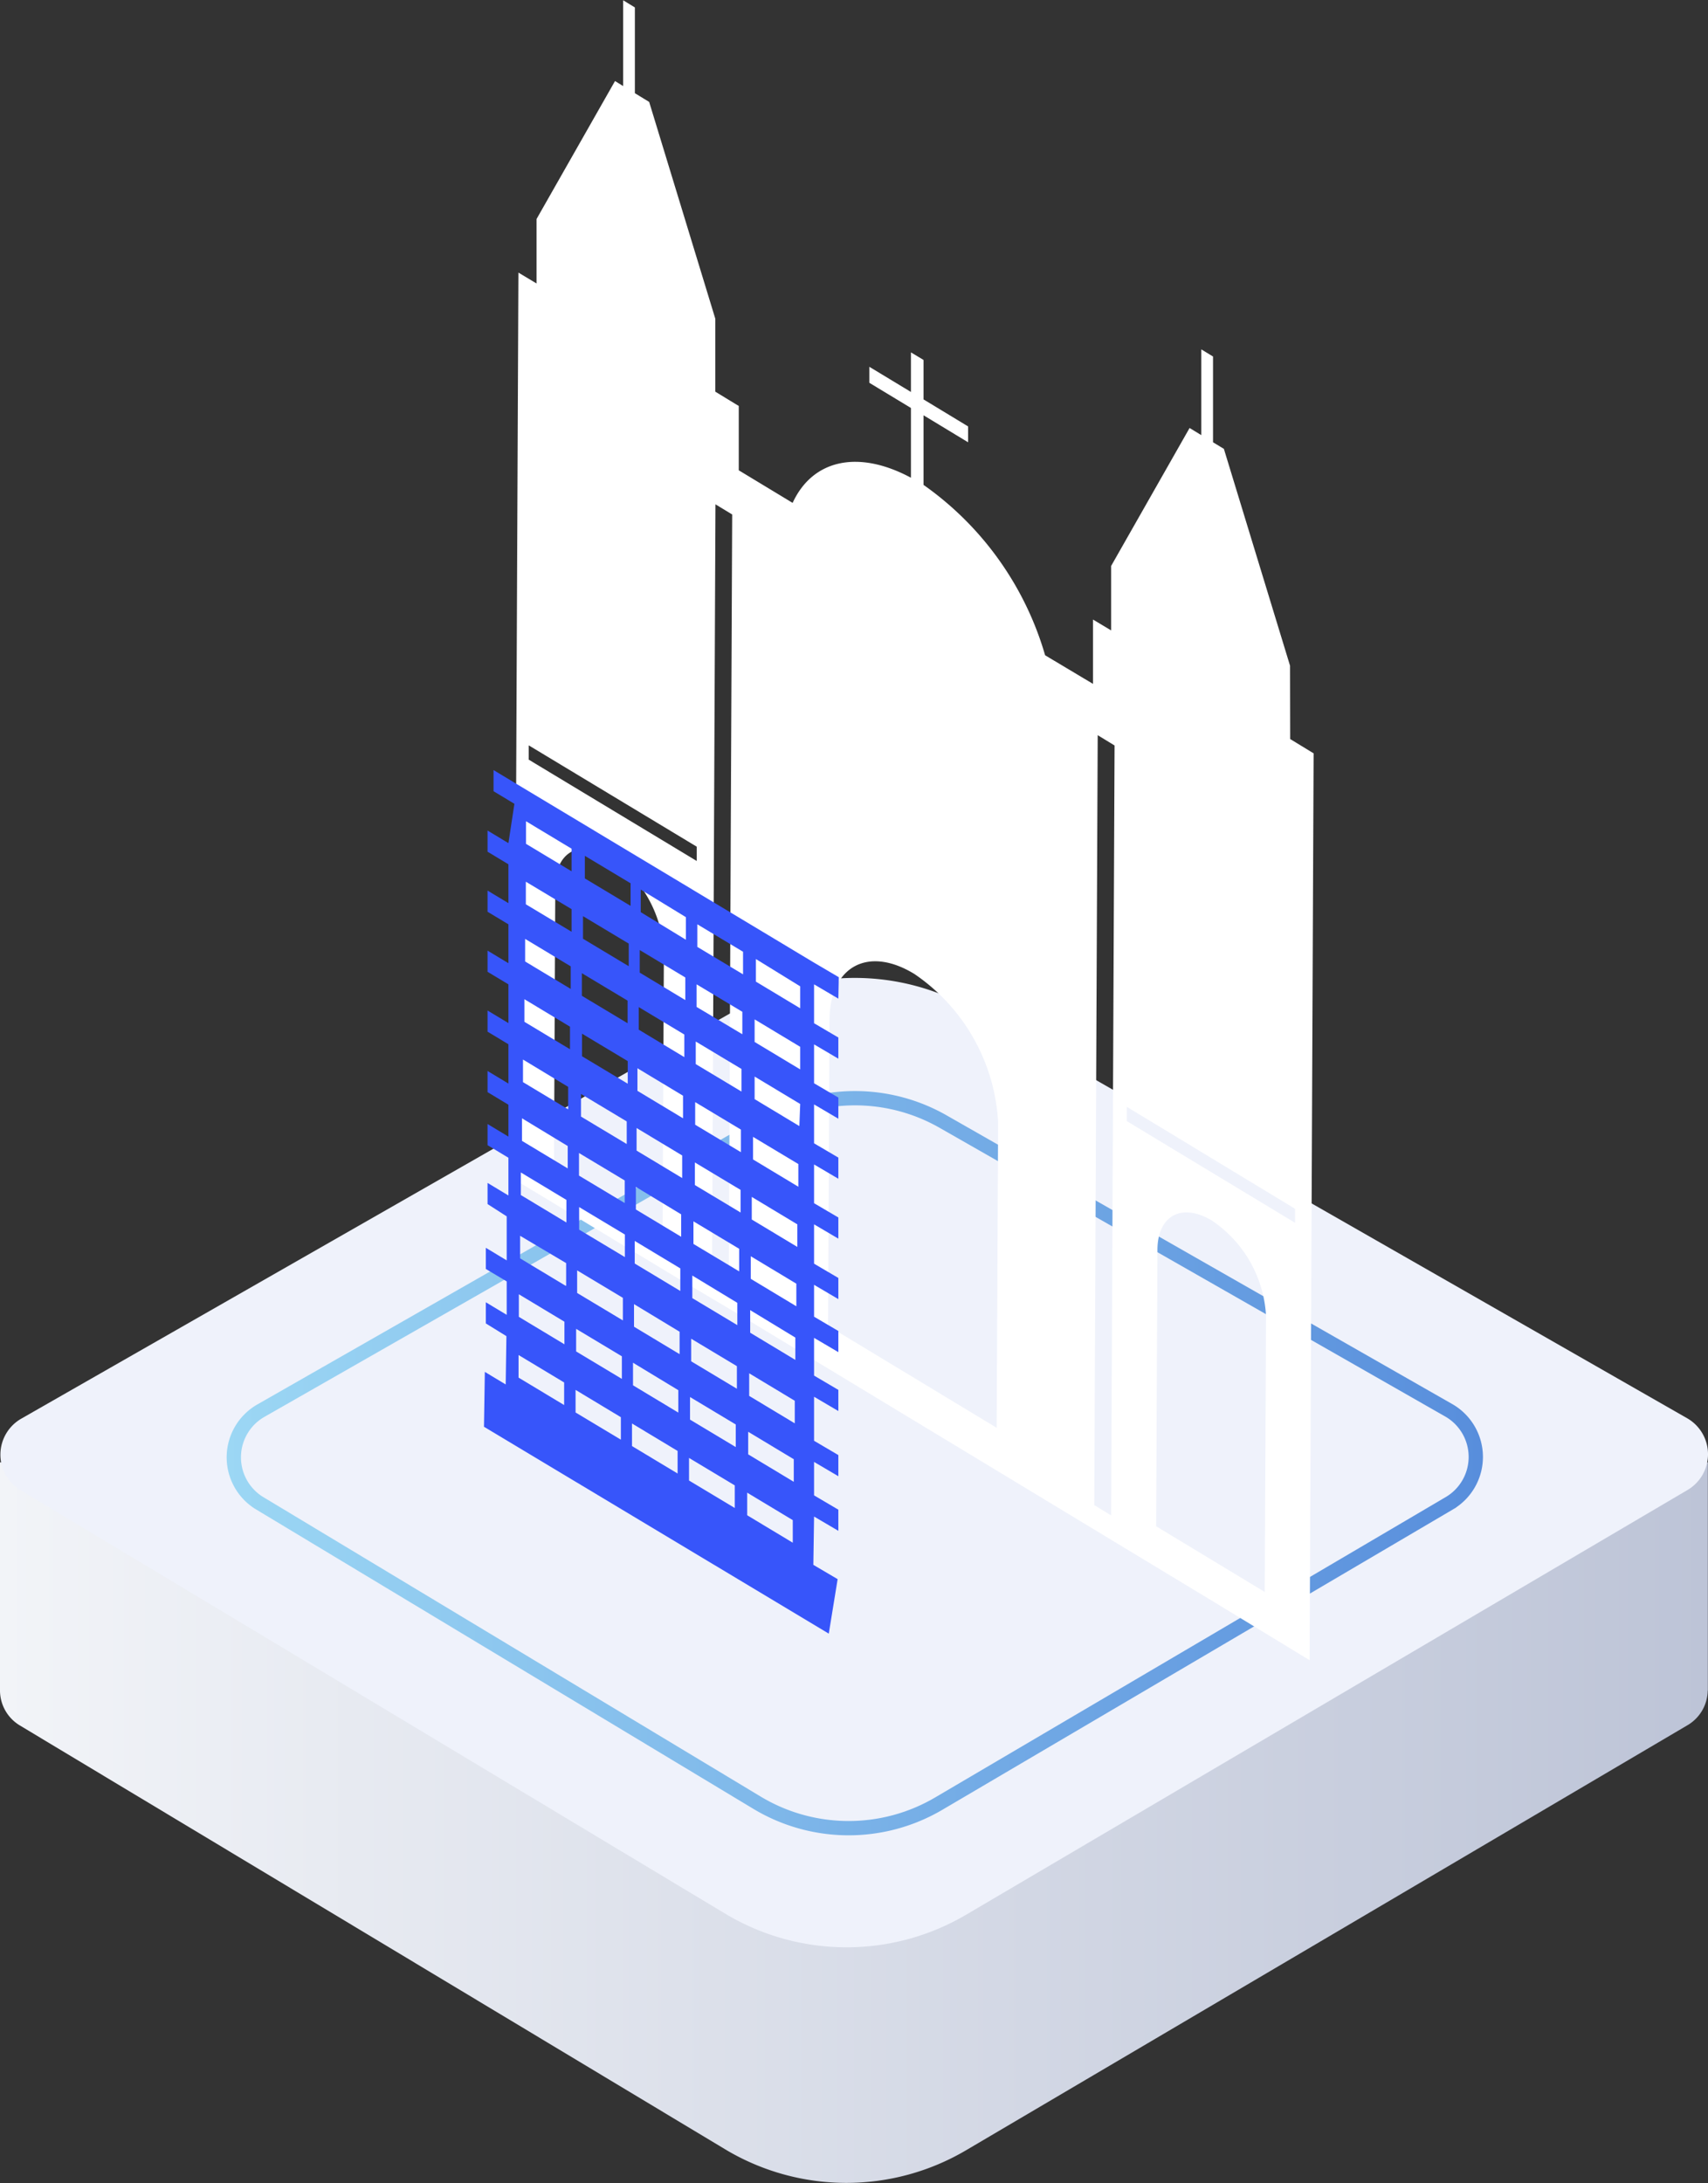
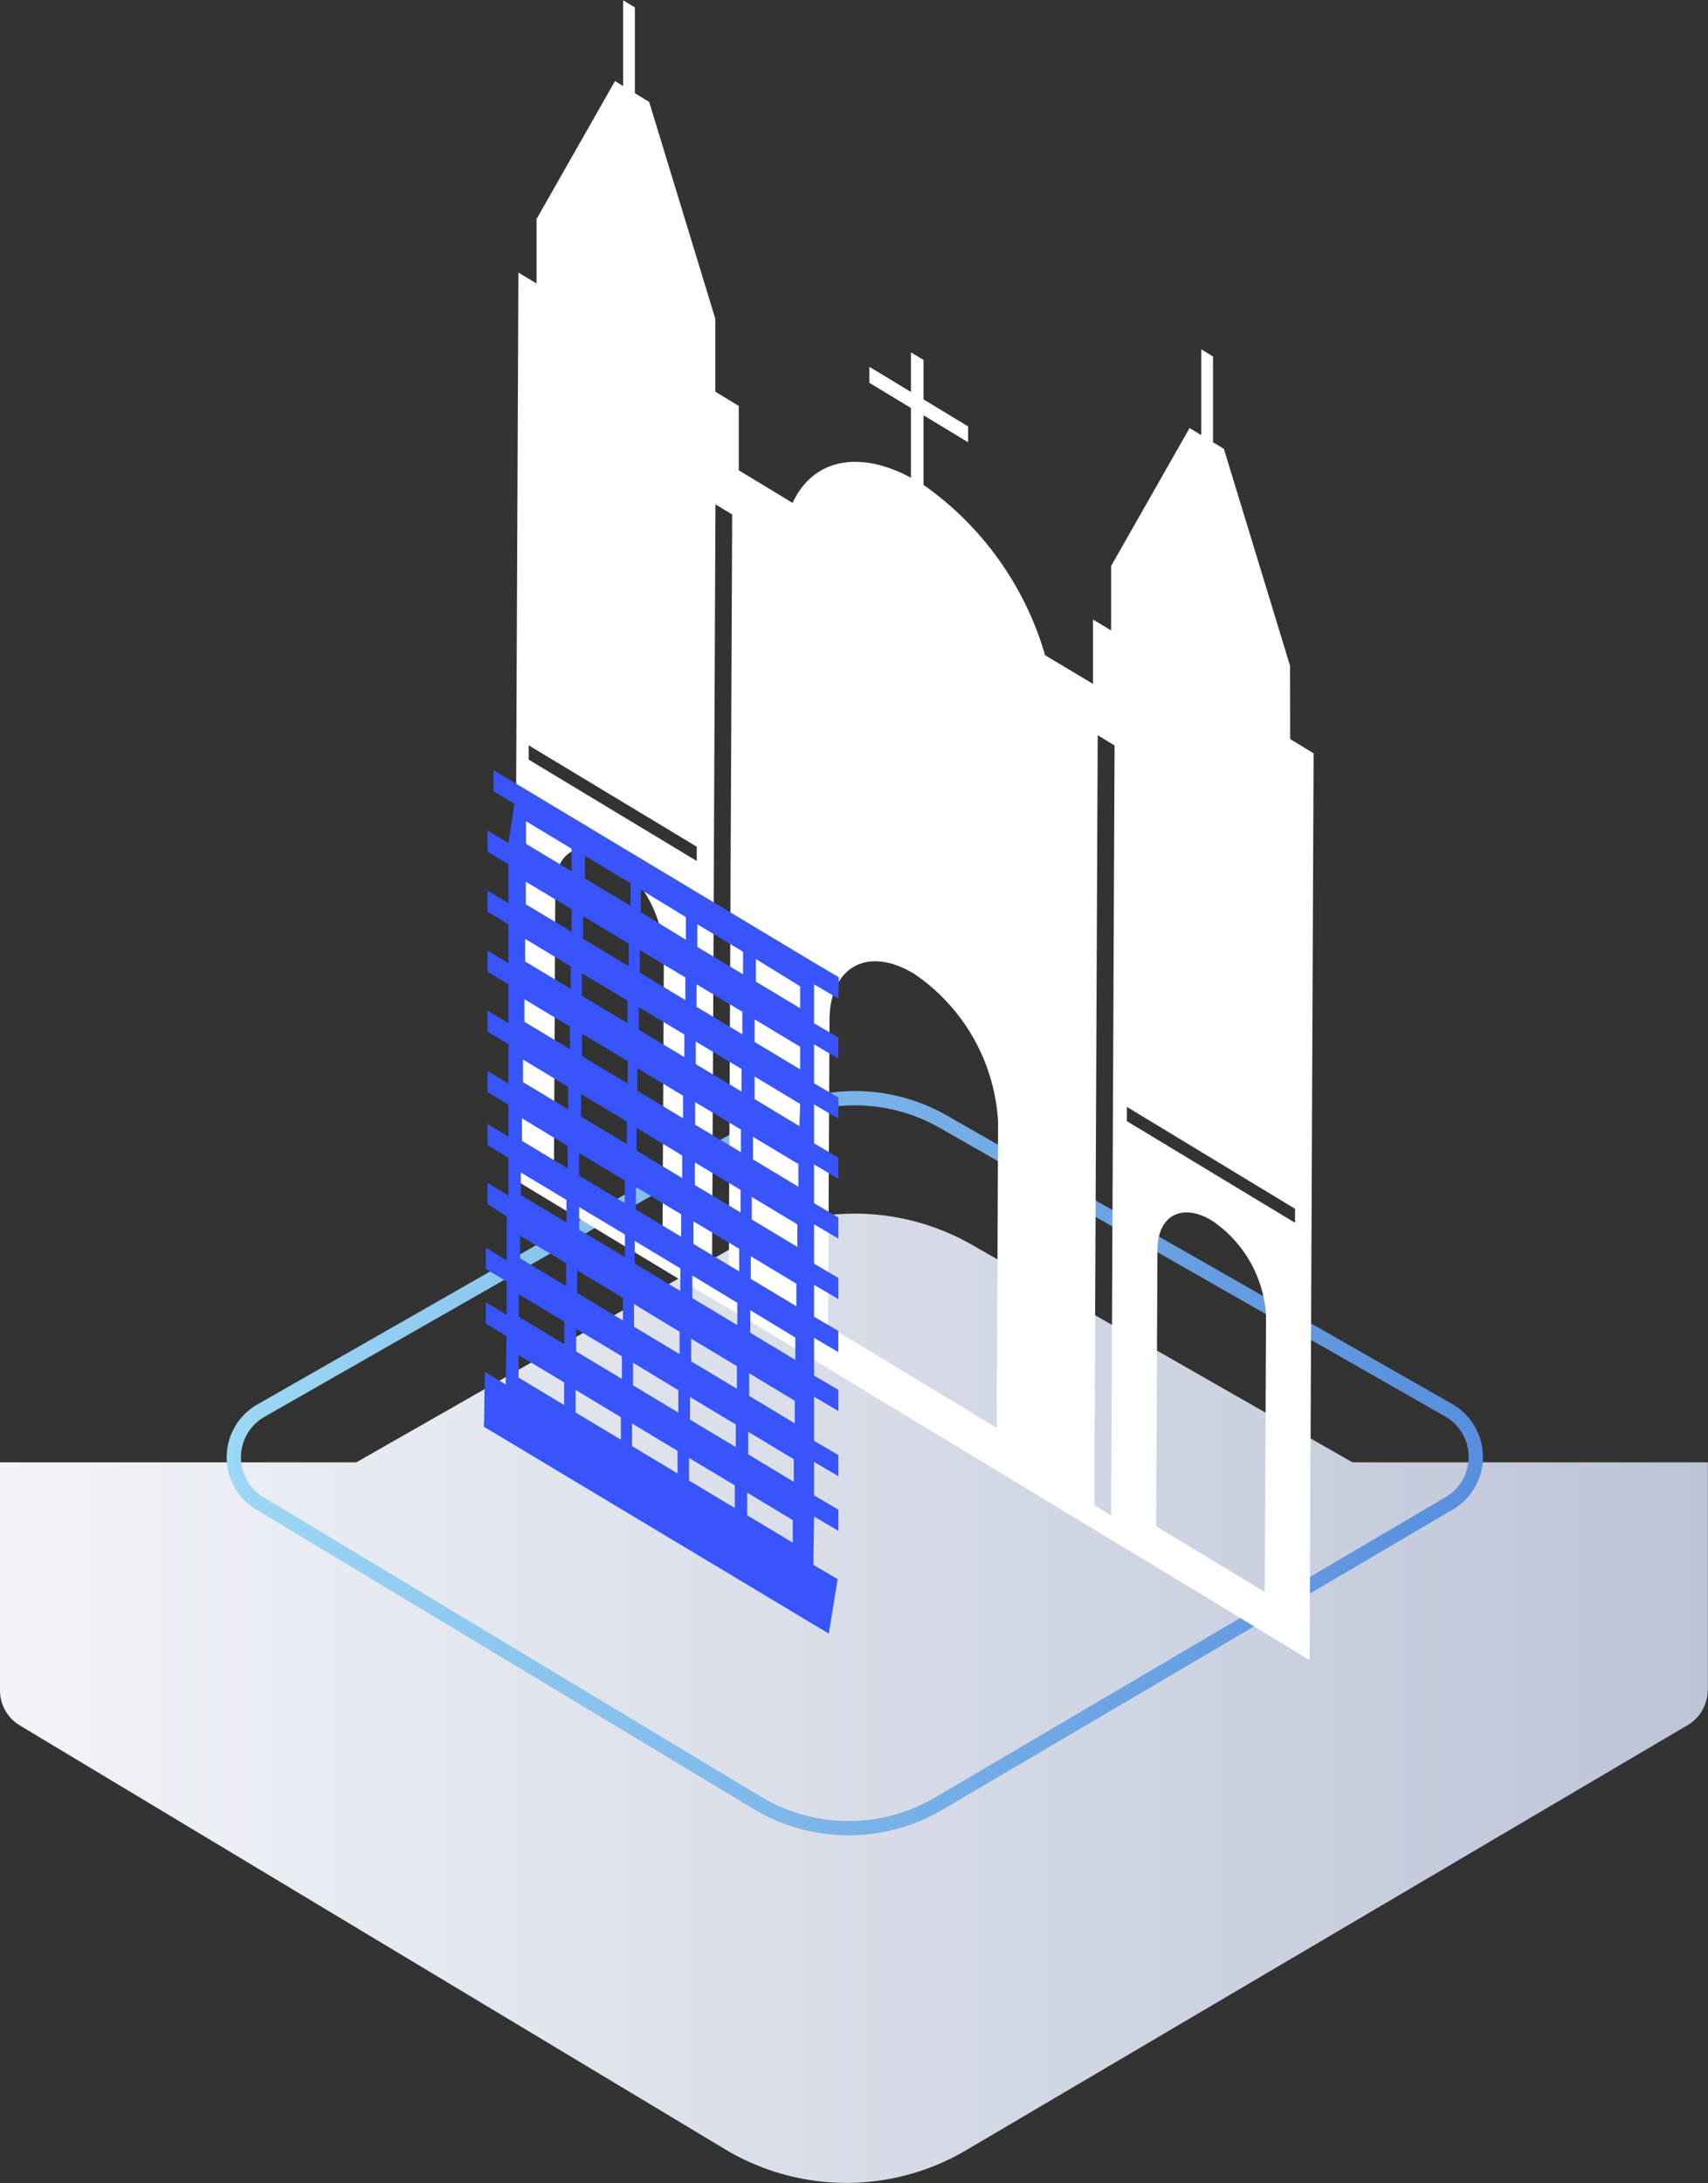
<svg xmlns="http://www.w3.org/2000/svg" id="图层_1" data-name="图层 1" viewBox="0 0 119.53 152.71">
  <rect x="0" y="0" width="119.53" height="152.71" fill="#333333" stroke="none" />
  <defs>
    <style>.cls-1{fill:url(#未命名的渐变);}.cls-2{fill:#eff2fb;}.cls-3{fill:none;stroke-miterlimit:10;stroke:url(#未命名的渐变_2);}.cls-4{fill:#ffffff;}.cls-5{fill:#3755fa;}</style>
    <linearGradient id="未命名的渐变" x1="222.59" y1="-130.4" x2="342.11" y2="-130.4" gradientTransform="matrix(1, 0, 0, -1, -222.59, -9.83)" gradientUnits="userSpaceOnUse">
      <stop offset="0" stop-color="#f2f4f8" />
      <stop offset="1" stop-color="#bdc4d7" />
    </linearGradient>
    <linearGradient id="未命名的渐变_2" x1="238.36" y1="-113.96" x2="326.28" y2="-113.96" gradientTransform="matrix(1, 0, 0, -1, -222.59, -9.83)" gradientUnits="userSpaceOnUse">
      <stop offset="0" stop-color="#9cd7f4" />
      <stop offset="1" stop-color="#588edc" />
    </linearGradient>
  </defs>
  <title>圣荷西</title>
  <path class="cls-1" d="M119.52,120V104.07H94.65L68,88.84a16.5,16.5,0,0,0-16.36,0L24.93,104.07H0v16H0a2.86,2.86,0,0,0,1.4,2.41l49.34,29.64a16.5,16.5,0,0,0,16.87.07l50.48-29.73a2.86,2.86,0,0,0,1.42-2.4h0Z" transform="translate(0 -1.77)" />
-   <path class="cls-2" d="M1.41,106l49.34,29.64a16.5,16.5,0,0,0,16.87.07L118.1,106a2.9,2.9,0,0,0,0-5L68,72.35a16.5,16.5,0,0,0-16.36,0L1.51,101a2.9,2.9,0,0,0-.1,5Z" transform="translate(0 -1.77)" />
  <path class="cls-3" d="M18.09,106.88l34.89,21a12.44,12.44,0,0,0,12.72.06l35.71-21a3.76,3.76,0,0,0,0-6.5L66,80.23a12.44,12.44,0,0,0-12.33,0L18.21,100.48a3.76,3.76,0,0,0-.12,6.4Z" transform="translate(0 -1.77)" />
  <path class="cls-4" d="M90.29,53.47l1.64,1-.28,63.44-6.57-4-8.85-5.35-24.8-15L47,90.93,36,84.28l.28-63.44,1.27.76,0-4.51,5.49-9.65.57.35,0-6,.82.5,0,6,1,.61,4.63,15.17,0,5.1,1.64,1,0,4.5,3.77,2.28c1.38-3,4.55-3.76,8.28-1.76l0-4.88-2.91-1.76V27.43l2.91,1.76V26.42l.88.53v2.76l3.12,1.89v1.11l-3.12-1.89,0,4.87a22.1,22.1,0,0,1,8.51,11.92l3.35,2,0-4.5,1.27.76,0-4.51,5.49-9.65.82.5,0-6,.82.5,0,6,.76.46,4.63,15.17ZM69.75,101.66l.1-21.39A13.43,13.43,0,0,0,64,69.91c-3.26-2-5.93-.52-5.95,3.22l-.1,21.39,11.83,7.15m18.73,11.47.09-19.32a8.61,8.61,0,0,0-3.78-6.66C82.7,85.88,81,86.81,81,89.22l-.09,19.32,7.59,4.59M46.37,87.68l.09-19.32a8.61,8.61,0,0,0-3.78-6.66c-2.09-1.27-3.81-.34-3.82,2.07l-.09,19.32,7.59,4.59m31.4,20.1L78,53.92l-1.18-.72-.24,53.86,1.18.72M51,91.62l.24-53.86-1.17-.71-.24,53.86,1.17.71M48.76,62V61L37,53.91v1L48.76,62M90.63,87.33v-1L78.86,79.2v1l11.77,7.11" transform="translate(0 -1.77)" />
  <path class="cls-5" d="M58.67,71.63l-1.7-1,0,2.72,1.7,1,0,1.48-1.7-1,0,2.72,1.7,1,0,1.48-1.7-1,0,2.72,1.7,1,0,1.48-1.7-1,0,2.71,1.7,1,0,1.48-1.7-1,0,2.75,1.7,1,0,1.48-1.7-1,0,2.23,1.7,1,0,1.48-1.7-1,0,2.64,1.7,1,0,1.48-1.7-1,0,3.08,1.7,1,0,1.48-1.7-1,0,2.34,1.7,1,0,1.48-1.7-1-.05,3.38,1.7,1L58,116.05,33.87,101.58l.06-3.84,1.46.88.05-3.38L34,94.35l0-1.48,1.46.88,0-2.34L34,90.54l0-1.48,1.46.88,0-3.08L34.12,86l0-1.48,1.46.88,0-2.64-1.46-.88,0-1.48,1.46.88,0-2.23-1.46-.88,0-1.48,1.46.88,0-2.75-1.46-.88,0-1.48,1.46.88,0-2.71-1.46-.88,0-1.48,1.46.88,0-2.72-1.46-.88,0-1.48,1.46.88,0-2.72-1.46-.88,0-1.48,1.46.88L36,58l-1.46-.88,0-1.48,1.46.88L57,69.13l1.7,1ZM43.92,73.35l0-1.58-3.2-1.92,0,1.58,3.2,1.92m-.2,12.58,0-1.58-3.2-1.92,0,1.58,3.2,1.92m-.13,8.21,0-1.58-3.2-1.92,0,1.58,3.2,1.92m-.07,4.09,0-1.58-3.2-1.92,0,1.58,3.2,1.92m-.07,4.26,0-1.58L40.28,99l0,1.58,3.2,1.92M44,69.36l0-1.58-3.2-1.92,0,1.58L44,69.36m7.57,29.56,0-1.58-3.2-1.92,0,1.58,3.2,1.92M51.49,103l0-1.58-3.2-1.92,0,1.58,3.2,1.92m-.07,4.26,0-1.58-3.2-1.92,0,1.58,3.2,1.92m.47-29.13,0-1.58-3.2-1.92,0,1.58,3.2,1.92m.06-4,0-1.58-3.2-1.92,0,1.58L52,74.15m-.27,16.56,0-1.58-3.2-1.92,0,1.58,3.2,1.92m-8-1,0-1.58-3.2-1.92,0,1.58,3.2,1.92m.2-12.13,0-1.58-3.2-1.92,0,1.58,3.2,1.92m-.07,4.22,0-1.58-3.2-1.92,0,1.58,3.2,1.92m.27-16.66,0-1.58-3.2-1.92,0,1.58,3.2,1.92m7.7,21.45,0-1.58-3.2-1.92,0,1.58,3.2,1.92M52,69.93l0-1.58-3.2-1.92,0,1.58L52,69.93m-.4,24.56,0-1.58L48.45,91l0,1.58,3.2,1.92m.2-12.13,0-1.58-3.2-1.92,0,1.58,3.2,1.92M47.47,100.6l0-1.58L44.3,97.1l0,1.58,3.19,1.92m.07-4.09,0-1.58L44.37,93l0,1.58,3.19,1.92m.4-24.77,0-1.58-3.19-1.92,0,1.58,3.19,1.92M47.67,88.3l0-1.58L44.5,84.8l0,1.58,3.19,1.92m.2-12.58,0-1.58L44.7,72.22l0,1.58,3.19,1.92m-.47,29.13,0-1.58-3.19-1.92,0,1.58,3.19,1.92m8.06,4.84,0-1.58-3.19-1.92,0,1.58,3.19,1.92m-16-9.63,0-1.58-3.19-1.92,0,1.58,3.19,1.92m.14-8.35,0-1.58L36.4,88.22l0,1.58,3.19,1.92M56,76.58,56,75l-3.19-1.92,0,1.58L56,76.58M40,66.95l0-1.58L36.8,63.45l0,1.58L40,66.95m-.06,4,0-1.58-3.19-1.92,0,1.58,3.19,1.92m16,9.63L56,79l-3.19-1.92,0,1.58,3.19,1.92M39.5,95.81l0-1.58-3.19-1.92,0,1.58,3.19,1.92m16.23-2.66,0-1.58-3.19-1.92,0,1.58,3.19,1.92m-16-9.63,0-1.58L36.53,80l0,1.58,3.19,1.92m15.9,17.84,0-1.58-3.19-1.92,0,1.58,3.19,1.92m-.07,4.09,0-1.58-3.19-1.92,0,1.58,3.19,1.92M47.61,92.08l0-1.58-3.19-1.92,0,1.58,3.19,1.92m.13-7.9,0-1.58-3.19-1.92,0,1.58,3.19,1.92M47.8,80l0-1.58-3.19-1.92,0,1.58L47.8,80M48,67.51l0-1.58L44.84,64l0,1.58L48,67.51m7.66,29.41,0-1.58L52.5,93.42l0,1.58,3.19,1.92M39.76,79.38l0-1.58L36.6,75.89l0,1.58,3.19,1.92M55.8,89l0-1.58-3.19-1.92,0,1.58L55.8,89m.07-4.22,0-1.58L52.7,81.3l0,1.58,3.19,1.92m-16-9.63,0-1.58-3.19-1.92,0,1.58,3.19,1.92M40,62.72l0-1.58-3.19-1.92,0,1.58L40,62.72m16,9.63,0-1.58L52.9,68.86l0,1.58,3.19,1.92M39.64,87.29l0-1.58-3.19-1.92,0,1.58,3.19,1.92" transform="translate(0 -1.77)" />
</svg>